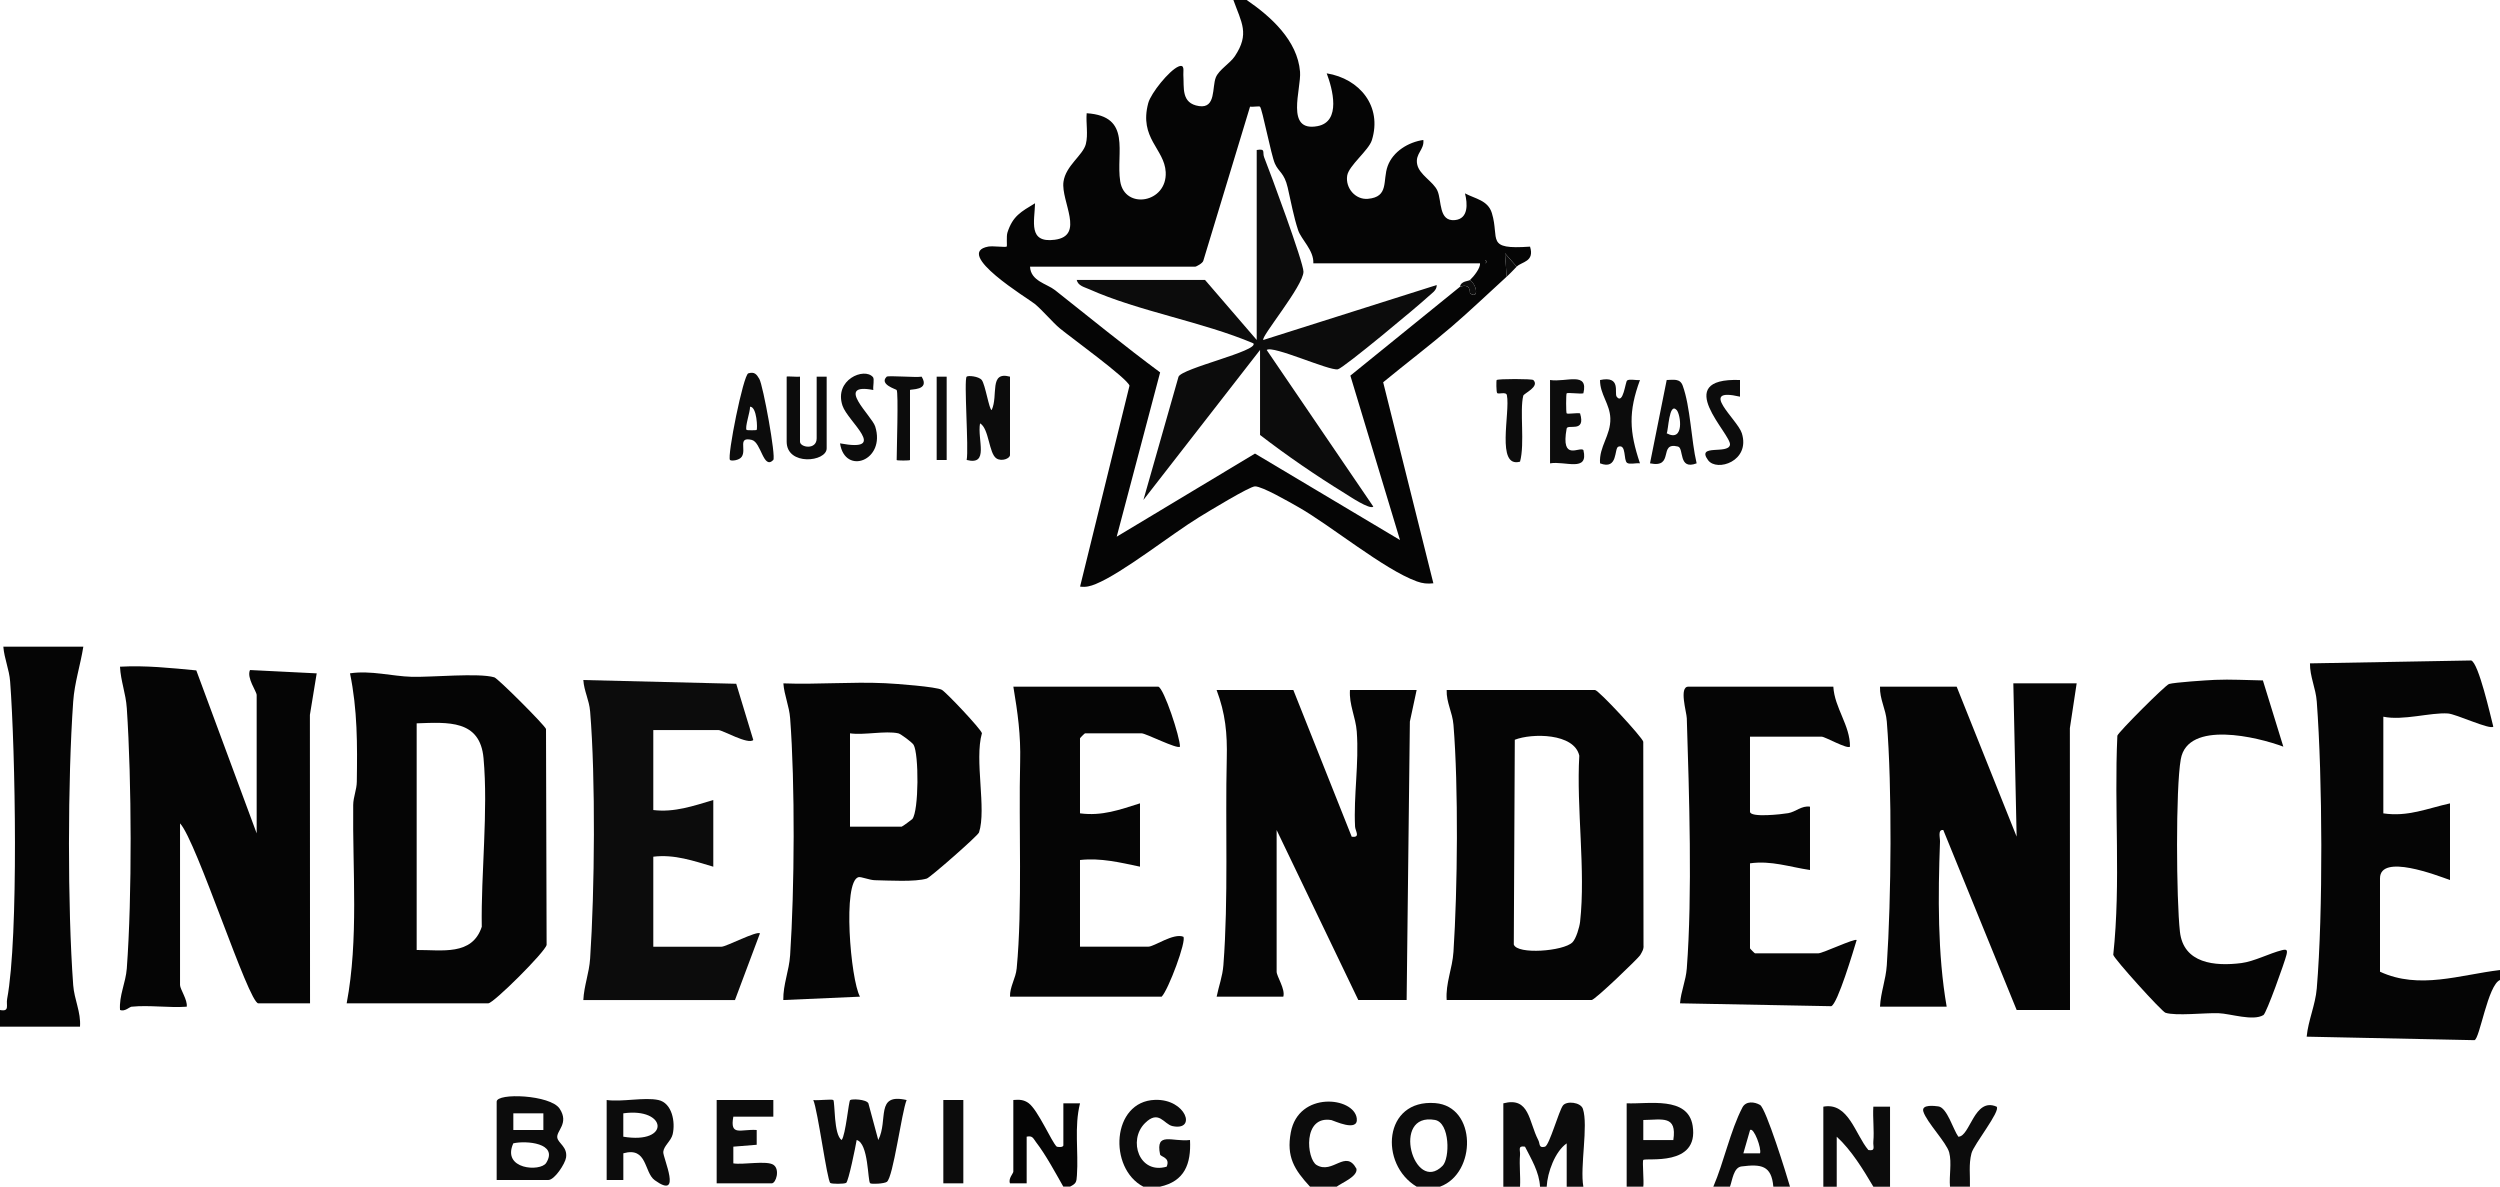
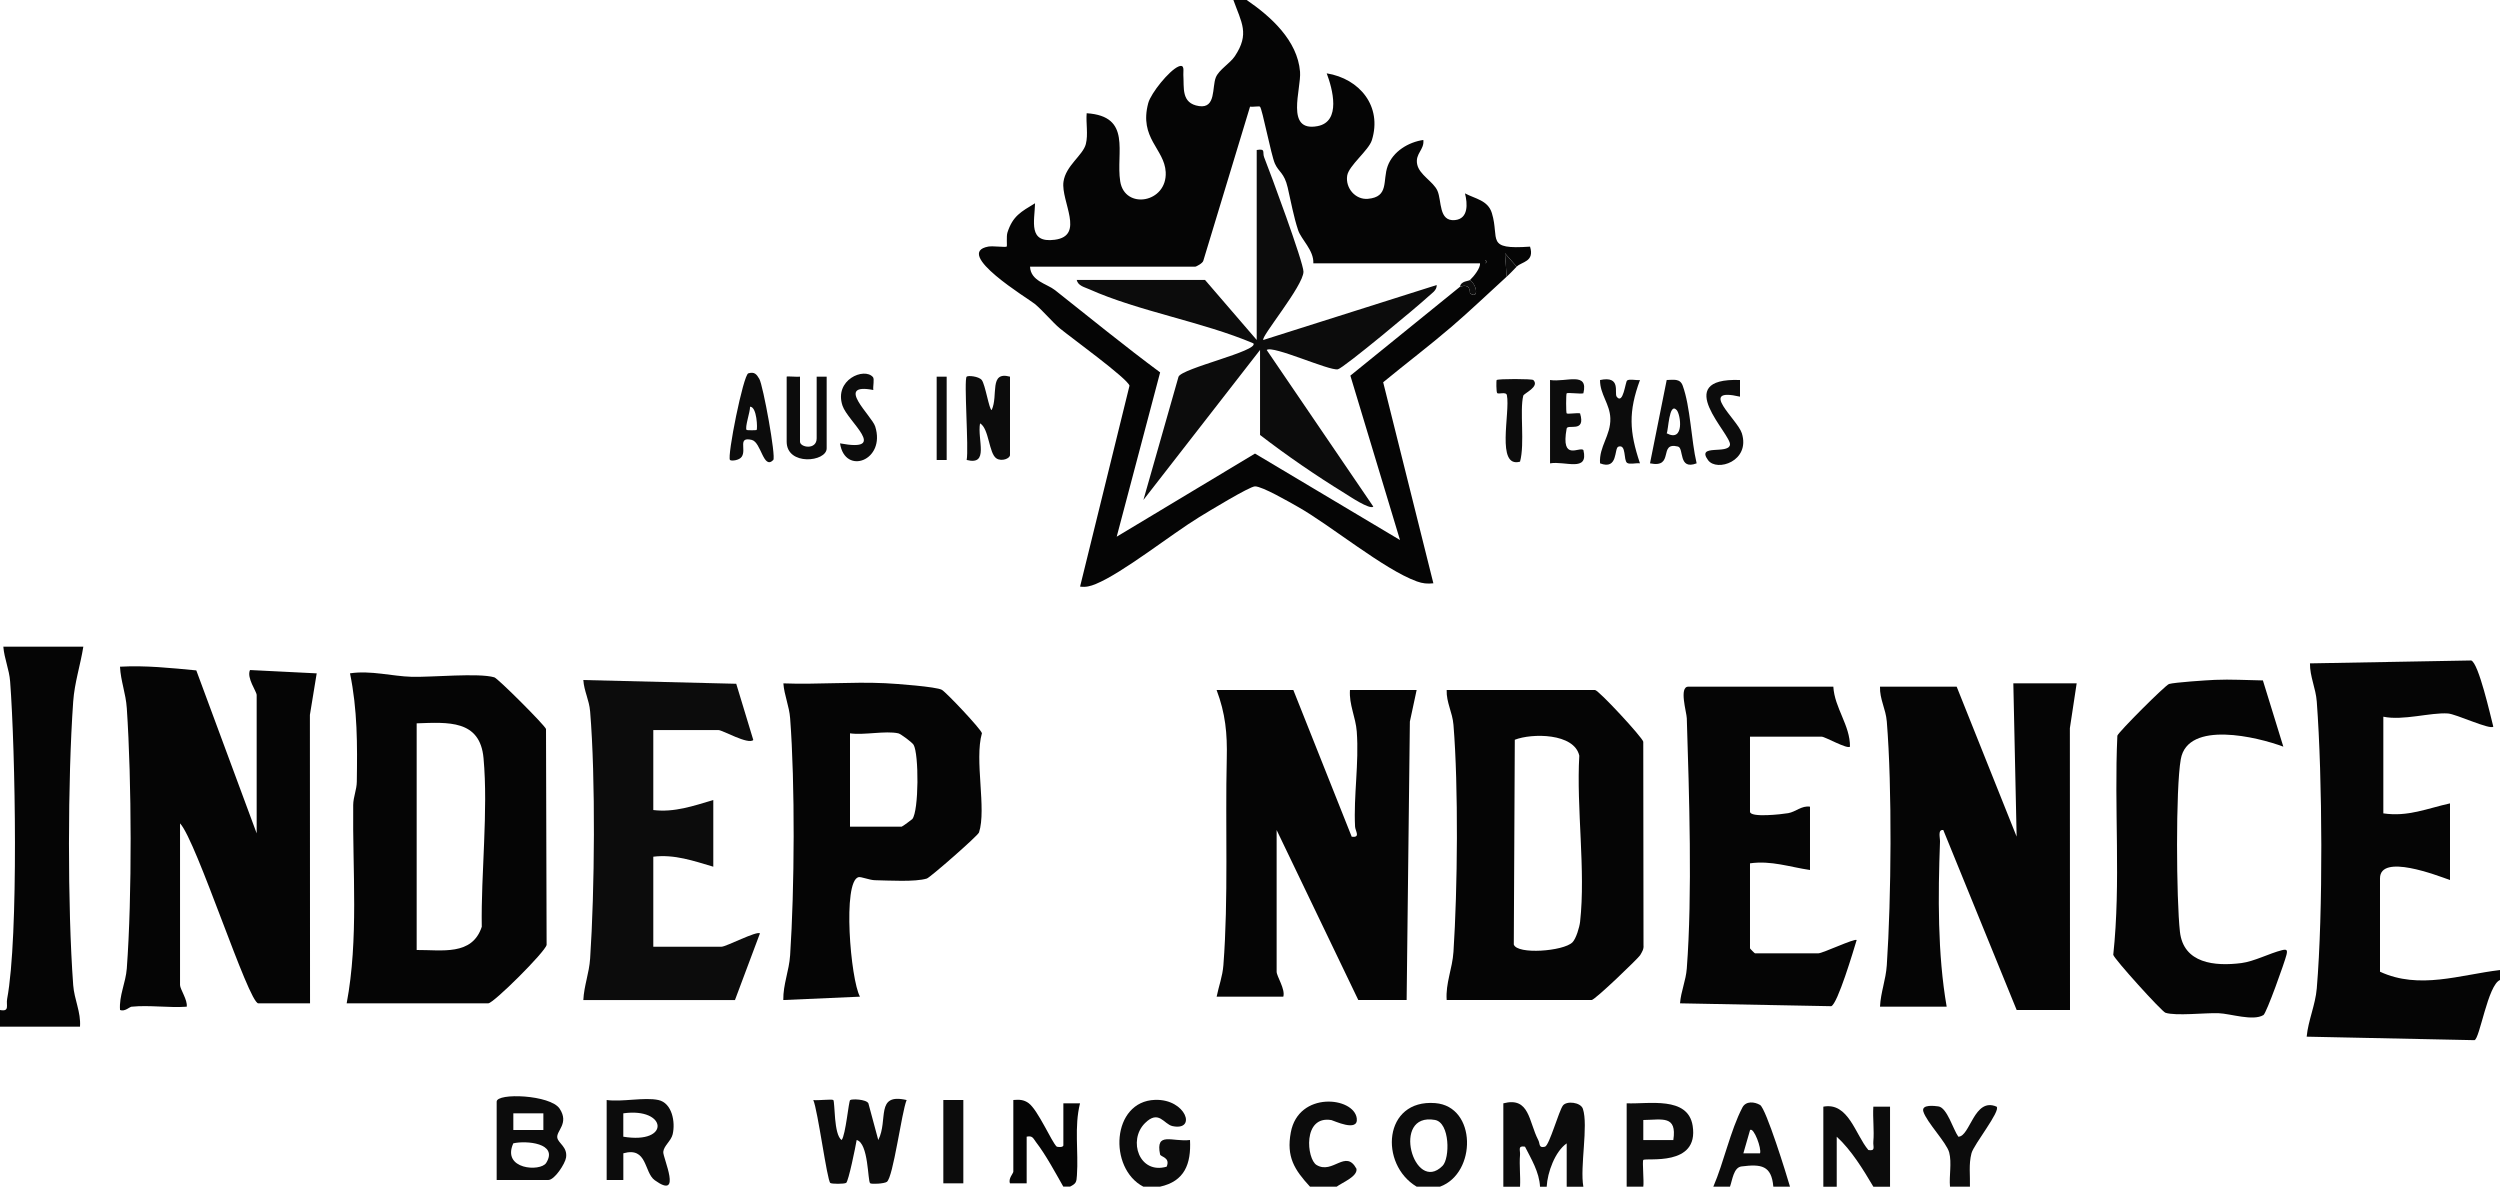
<svg xmlns="http://www.w3.org/2000/svg" id="Layer_1" version="1.1" viewBox="0 0 750 356">
  <defs>
    <style>
      .st0 {
        fill: #050505;
      }

      .st1 {
        fill: #0c0c0c;
      }
    </style>
  </defs>
  <path class="st0" d="M374,0c7.23,4.94,15.25,12.14,16.01,21.51.42,5.21-4.56,18.18,5.25,16.33,7.16-1.35,4.51-11.19,2.75-15.84,9.92,1.61,16.7,9.91,13.55,20.05-.96,3.08-6.96,7.65-7.41,10.66-.56,3.72,2.48,7.26,6.2,6.94,6.46-.55,4.36-5.51,5.96-9.86s6.19-7.15,10.69-7.8c.34,2.98-2.47,4.02-1.86,7.25s4.88,5.21,6.1,8.01c1.32,3.02.31,9.23,5.21,8.78,4.14-.38,3.82-4.98,3.04-8.02,3.05,1.64,6.89,2.05,8.07,5.92,2.4,7.92-2.09,11.01,11.45,10.06,1.41,4.59-2.47,4.47-4,6l-3.52-4,.52,7c-5.52,5.03-11.06,10.33-16.5,15-6.69,5.74-13.78,11.1-20.56,16.69l15.06,60.31c-1.79.2-3.23.06-4.94-.56-9.93-3.58-26.01-16.94-35.78-22.42-2.52-1.42-10.61-6.12-12.8-6.1-1.64.02-14.27,7.72-16.79,9.27-8.4,5.15-22.82,16.66-30.97,20.02-1.6.66-2.96,1.02-4.71.78l14.83-60.28c-.62-2.18-17.7-14.54-20.9-17.19-2.15-1.78-5.12-5.36-7.56-7.37-1.82-1.5-24.56-15.23-13.88-17.17,1.34-.24,5.23.29,5.5,0,.18-.19-.16-3.03.23-4.24,1.61-4.96,4.05-6.18,8.27-8.75-.13,5.43-2.16,12,5.9,10.95,9.18-1.19,1.84-11.52,2.63-17.38.66-4.86,5.85-7.95,6.71-11.33.74-2.91,0-6.26.25-9.25,13.67.89,8.71,11.81,10.06,20.43s14.13,6.5,13.65-2.78c-.36-6.97-8.06-10.13-5.24-20.69.81-3.01,6.29-9.78,9.04-10.96,2.04-.87,1.41,1.4,1.49,2.48.27,3.82-.75,8.56,4.73,9.38,5.13.76,3.83-5.71,5.02-8.62.94-2.3,4.23-4.16,5.68-6.32,4.53-6.76,2.02-10.09-.43-16.93h4ZM441,84c1.13-1.04,3.17-3.61,3-5h-50c.21-3.88-3.63-7.15-4.56-9.94-1.37-4.14-2.15-8.56-3.13-12.79-1.04-4.48-2.69-4.6-3.84-7.19s-3.8-16.51-4.48-17.08c-.26-.22-2.16.13-2.98,0l-14.02,46.24c-.19.73-2.1,1.77-2.48,1.77h-49.5c.2,4.31,5.07,5.12,7.48,7.02,10.45,8.27,20.83,16.74,31.55,24.69l-13.03,49.29,41.49-24.94,43.5,25.94-14.89-49.32,32.9-26.67c3.4-1.1,2.84,1.85,3.01,1.98,2.57,1.88,2.22-2.33-.01-3.98ZM445.5,78v1c.65-.33.65-.67,0-1Z" />
  <path class="st0" d="M750,294c-3.65,1.49-6.07,17.67-7.66,18.05l-50.34-1.05c.48-4.94,2.61-9.48,3.03-14.46,1.92-22.77,1.72-63.16,0-86.07-.3-4.04-2.07-7.45-2.04-11.46l48.37-.87c2.22.75,5.77,16.53,6.63,19.86-1,1-11.17-3.8-13.61-3.96-5.26-.35-13.44,2.21-19.38.97v29c7.37,1.09,13.11-1.47,20-3v23c-3.8-1.35-21-8.06-21-.5v28c11.79,5.46,23.97.92,36-.5v3Z" />
  <path class="st0" d="M0,303c3,.59,1.79-1.45,2.14-3.31,3.5-18.7,2.46-74.72.9-95.23-.28-3.7-1.75-6.83-2.04-10.46h24c-.88,5.54-2.64,10.79-3.04,16.46-1.66,23.54-1.72,61.58,0,85.08.32,4.33,2.35,8.08,2.04,12.46H0s0-5,0-5Z" />
  <path class="st1" d="M451,356v-25c7.91-2.07,7.58,5.47,10.49,11.05.57,1.09.05,2.47,2,1.96,1.31-.34,4.17-10.79,5.41-12.38,1.11-1.43,5.3-.98,5.97,1.02,1.67,5.05-.94,17.4.14,23.36h-5v-13c-3.5,2.44-5.78,8.7-6,13h-2c-.23-4.38-2.59-8.24-4.51-12.01-2.28-.38-1.37,1-1.49,2.49-.26,3.14.18,6.38,0,9.52h-5Z" />
  <path class="st1" d="M425,356c-11.27-6.72-10.01-26.29,5.56-25.07,12.49.98,12.47,21.04,1.44,25.07h-7ZM432.76,349.76c2.25-2.26,2.25-12.97-2.28-13.78-13.3-2.38-6.3,22.4,2.28,13.78Z" />
  <path class="st1" d="M343,356c-10.58-5.52-9.52-25.64,3.54-26.04,9.3-.29,12.57,9.43,5.21,7.87-2.6-.55-4.09-5.07-8.29-.86-5.14,5.16-1.68,15.43,6.54,13.03,1.17-2.83-1.82-2.9-1.98-3.68-1.43-6.98,3.67-3.67,8.98-4.32.37,7.2-1.64,12.4-9,14h-5Z" />
  <path class="st1" d="M547,356v-24c7.52-1.43,9.58,8.36,13.51,13.01,2.28.38,1.36-1,1.49-2.49.3-3.46-.21-7.06,0-10.52h5.01s0,24.01,0,24.01h-5c-3.05-5.15-6.62-11.01-10.99-15v15h-4.01Z" />
  <path class="st0" d="M319,356c-2.38-4.18-5.28-9.59-8.17-13.33-.87-1.12-1-2.06-2.83-1.67v14h-5c-.59-1.4,1-2.99,1-3.5v-21.5c1.75-.14,3.07-.15,4.57.93,2.82,2.04,7.01,11.83,8.45,13.06.12.1,2.1.37,1.99-.5v-12.5s5,0,5,0c-1.78,7.1-.43,14.42-.93,21.59-.14,2.02-.17,2.45-2.07,3.41h-2Z" />
  <path class="st1" d="M488,356v-25.01c6.5.3,18.39-2.26,19.8,6.76,1.94,12.41-14.04,9.47-14.81,10.24-.35.35.25,6.52,0,8.01h-5ZM502,342c1.13-7.51-3.31-6.07-9.01-6v6.01s9.01,0,9.01,0Z" />
  <path class="st1" d="M537,356h-5c-.55-6.4-3.65-6.81-9.54-6.07-2.38.3-2.73,4.01-3.46,6.07h-5c3.16-7.32,5.1-16.79,8.72-23.75,1.05-2.01,3.62-1.75,5.3-.76,1.79,1.06,7.93,20.86,8.98,24.51ZM528,345.99c.56-1.32-1.85-7.9-2.98-6.99l-2.01,6.99h4.99Z" />
  <path class="st1" d="M393,356c-4.71-5.11-7.12-8.95-5.76-16.27,2.3-12.47,18.93-10.7,19.79-4.24.57,4.33-7.01.64-7.59.54-8.71-1.5-7.46,11.7-4.45,13.48,4.87,2.88,8.7-4.9,11.95,1.12.4,2.34-4.39,4.19-5.93,5.37h-8Z" />
  <path class="st1" d="M585,356c-.3-3.26.58-7.13-.24-10.26-.78-2.96-6.77-9.08-7.75-12.26-.71-2.29,3.51-1.69,4.51-1.56,2.61.36,4.42,6.93,5.98,9.09,3.55,0,4.73-11.96,11.48-9.01,1.31,1.25-6.83,11.32-7.53,13.96-.88,3.32-.37,6.68-.47,10.03h-6Z" />
  <path class="st0" d="M39.5,302c-.69.07-2.03,1.57-3.49,1-.32-4.38,1.71-8.13,2.03-12.46,1.6-21.76,1.47-56.24,0-78.08-.3-4.5-1.82-8.08-2.04-12.45,7.7-.43,15.26.39,22.89,1.11l18.11,48.89v-41.5c0-1.09-3.08-5.13-2-7.5l20.01,1-2.04,12.46.04,86.54h-15.5c-2.94,0-18.53-48.73-23.5-54v48.5c0,1.23,2.35,4.59,2,6.5-5.32.39-11.27-.54-16.5,0Z" />
  <path class="st0" d="M623,205l-2.04,13.46.04,84.54h-16l-22.01-53.99c-1.74-.24-.94,2.27-.99,3.48-.6,16.19-.75,33.68,2,49.51h-20c.22-4.38,1.74-7.96,2.04-12.46,1.35-20.1,1.62-53.17,0-73.08-.31-3.85-2.16-6.67-2.04-10.46h23l17.99,44.99-.99-45.99h19Z" />
  <path class="st0" d="M104,301c3.63-19.25,1.73-39.81,1.96-59.54.03-2.36,1.05-4.55,1.08-6.92.17-11.15.21-21.62-2.04-32.54,6.16-.94,12.68.88,18.46,1.04,6.05.17,20.16-1.23,24.84.16,1.1.33,15.17,14.4,15.5,15.5l.18,64.77c-.4,2.09-15.93,17.52-17.48,17.52h-42.5ZM125,217v68c7.5-.07,16.65,1.83,19.53-6.97-.26-16.11,1.97-34.71.53-50.58-1.05-11.58-10.64-10.77-20.05-10.45Z" />
  <path class="st0" d="M388,207l17.51,44.01c2.73.36,1.08-1.7,1.01-3.02-.47-9.3,1.22-18.99.51-28.52-.32-4.33-2.35-8.08-2.04-12.46h20l-2.03,9.47-.97,83.53h-14.5l-24.5-51v42.5c0,1.4,2.67,5.25,2,7.5h-20c.66-3.25,1.77-6.06,2.03-9.47,1.54-20.09.53-41.78,1.01-61.99.18-7.52-.4-13.5-3.05-20.55h23Z" />
  <path class="st0" d="M434,300c-.34-5.11,1.71-9.35,2.04-14.46,1.23-18.83,1.52-49.44,0-68.08-.31-3.85-2.16-6.67-2.04-10.46h44.5c1.07,0,14.23,14.22,14.48,15.52l.07,61.03c.13,1.21-.44,2.02-1,3-.5.87-13.56,13.45-14.55,13.45h-43.5ZM471.72,282.72c1.11-1.11,2.12-4.54,2.31-6.2,1.71-15.38-1.15-34.07-.24-49.81-1.52-6.81-14.25-6.79-19.35-4.78l-.3,61.42c1.01,3.1,14.91,2.03,17.58-.64Z" />
  <path class="st0" d="M293.69,249.75c-.33.99-14.64,13.5-15.64,13.81-3.5,1.08-11.52.58-15.6.5-1.57-.03-4.15-1.1-4.88-.92-4.87,1.2-2.42,30.69.42,35.86l-23,1.01c-.07-4.74,1.73-8.65,2.05-13.46,1.32-19.82,1.5-51.37,0-71.08-.28-3.7-1.75-6.83-2.03-10.46,10.13.39,20.41-.52,30.54-.05,3.2.15,15.38,1.05,17.01,1.99,1.33.76,11.67,11.7,12.02,13.01-2.31,8.05,1.43,22.75-.88,29.79ZM269.5,220c-3.91-.85-10.25.61-14.5,0v28h15.5c.2,0,3.07-2.14,3.2-2.29,1.97-2.44,1.99-19.58.37-22.28-.43-.71-3.86-3.28-4.57-3.43Z" />
  <path class="st1" d="M175,300c.22-4.38,1.74-7.96,2.04-12.46,1.36-20.29,1.66-53.99,0-74.08-.3-3.58-1.81-6.04-2.04-9.45l45.87,1.12,5.12,16.87c-1.57,1.49-9.19-2.99-10.5-2.99h-19.5v24c6.33.78,12.08-1.26,18-3v20c-5.92-1.74-11.67-3.78-18-3v27h20.5c1.34,0,10.63-4.85,11.49-3.99l-7.49,19.99h-45.5Z" />
  <path class="st0" d="M550,206c.36,6.39,5.07,11.63,4.99,18-.76.84-7.48-3-8.49-3h-21.5v22.5c0,1.88,9.6.77,11.45.45,2.31-.4,4.03-2.33,6.55-1.95v19c-6.13-.9-11.62-2.9-18-2v25.5c0,.11,1.39,1.5,1.5,1.5h19c1.29,0,10.93-4.56,11.5-3.99-.95,3.14-5.72,19.2-7.63,19.85l-45.36-.86c.28-3.63,1.75-6.76,2.03-10.46,1.7-22.29.71-52.34,0-75.08-.06-1.79-2.4-9.46.46-9.46h43.5Z" />
-   <path class="st0" d="M347.5,206c1.7.52,6.53,15.16,6.49,18-.76.85-10.23-4-11.49-4h-17c-.11,0-1.5,1.39-1.5,1.5v22.5c6.63.88,11.9-1.08,18-3v19c-6.01-1.26-11.75-2.68-18-2v26h20.5c1.77,0,7.5-4.15,10.49-2.99,1.08,1.08-4.5,16.02-6.49,17.99h-45.5c-.06-3.06,1.71-5.41,2.01-8.49,1.76-18.39.56-42.72,1.04-61.97.2-8.1-.73-14.66-2.04-22.54h43.5Z" />
  <path class="st0" d="M678.87,204.13l6.13,19.87c-7.7-2.9-28.67-7.99-30.76,3.74-1.58,8.87-1.33,42.27-.26,51.79s10.46,10.41,18.45,9.39c3.82-.49,8.48-2.95,12.15-3.86,1.45-.36,1.72-.08,1.37,1.37-.53,2.19-6.01,17.54-6.92,18.09-3.15,1.89-9.9-.44-13.48-.56-4.06-.14-12.79.88-15.91-.13-1.12-.36-15.47-16.23-15.66-17.39,2.33-21.75.21-43.85,1.23-65.74.33-1.1,14.41-15.18,15.5-15.5,1.65-.49,11.16-1.13,13.76-1.24,4.77-.21,9.65.1,14.41.17Z" />
  <path class="st1" d="M249.99,330.01c.54.56.09,10.49,2.51,11.99,1.2-1.56,2.09-11.54,2.53-11.96s4.77-.3,5.48.94l2.97,11.03c3.09-6.03-.99-14.18,8.51-12-1.49,3.54-4.02,23.23-5.94,24.55-.82.56-4.64.76-5.02.4-.74-.7-.44-12.01-4.03-12.96-.31,1.92-2.45,12.42-3.15,12.86-.59.37-4.35.36-4.76.03-.98-.8-3.73-21.73-5.1-24.88,1.25.21,5.64-.35,5.99,0Z" />
-   <path class="st1" d="M149,354v-23.5c0-2.71,16.13-2.08,18.89,2.1,2.93,4.43-1.06,6.65-.7,8.72.29,1.68,3.1,2.76,2.63,5.94-.28,1.87-3.45,6.74-5.33,6.74h-15.5ZM163.01,333.99h-9.01v5.01h9.01v-5.01ZM163.86,348.87c3.74-5.99-6.09-6.75-9.87-5.87-3.57,7.88,8.17,8.6,9.87,5.87Z" />
+   <path class="st1" d="M149,354v-23.5c0-2.71,16.13-2.08,18.89,2.1,2.93,4.43-1.06,6.65-.7,8.72.29,1.68,3.1,2.76,2.63,5.94-.28,1.87-3.45,6.74-5.33,6.74ZM163.01,333.99h-9.01v5.01h9.01v-5.01ZM163.86,348.87c3.74-5.99-6.09-6.75-9.87-5.87-3.57,7.88,8.17,8.6,9.87,5.87Z" />
  <path class="st1" d="M197.5,330c4.15.89,5.16,6.65,4.3,10.29-.48,2.01-2.64,3.41-2.82,5.27-.16,1.73,5.89,14.59-2.55,8.51-3.27-2.35-2.16-10.14-9.43-8.08v8.01s-5,0-5,0v-24c4.54.65,11.32-.9,15.5,0ZM186.99,341.01c14.26,2.37,13.16-8.86,0-7.01v7.01Z" />
-   <path class="st1" d="M232,330v5.01s-12,0-12,0c-1.11,6.02,2.27,3.65,7.01,3.99v4.43s-7.01.57-7.01.57v5.01c2.82.51,10.04-.94,12.05.45s.75,5.55-.55,5.55h-16.5v-25h17Z" />
  <path class="st1" d="M290,113c.42-.41,3.59-.12,4.51.99,1.07,1.3,2.25,9.03,2.99,9.02,2.06-4.37-.89-11.75,5.5-10.01v23.5c0,1.05-2.47,2.03-4.04,1.04-2.33-1.45-2.21-8.98-4.95-10.54-.88,4.91,2.85,12.76-4.01,10.99.67-3.36-.89-24.12,0-25Z" />
  <path class="st1" d="M485,119.01c1.97,2.57,2.6-4.5,3.14-4.87.78-.53,2.73.02,3.85-.13-3.49,9.54-3.21,15.42,0,24.99-1.12-.16-3.07.4-3.85-.13-1.16-.79-.16-5.71-2.63-4.87-1.33.45.01,7.13-5.5,5-.34-5.09,3.25-8.32,3.09-13.51-.13-4.31-3.14-7.23-3.09-11.48,6.49-1.38,4.18,3.94,5,5Z" />
  <path class="st1" d="M231.99,137.99c-3,3.06-3.6-5.34-6.47-6.02-4.32-1.02-1.53,2.86-3,5.05-.75,1.12-3.15,1.35-3.52.97-.93-.95,3.99-25.56,5.5-25.99,1.83-.52,2.45.23,3.3,1.68,1.12,1.9,5.05,23.43,4.18,24.31ZM226.99,129c.29-.28.12-7.01-1.98-6.99.09,1.43-1.67,6.35-1.01,6.99.11.1,2.88.11,2.99,0Z" />
  <path class="st1" d="M508.99,139c-5.58,2.14-3.72-4.57-5.61-5.04-6.03-1.5-.87,6.59-8.38,5.04l5.01-25c2.04-.04,3.99-.53,4.8,1.69,2.34,6.43,2.54,16.41,4.18,23.31ZM502.99,123c-2.32-2.48-2.47,6.32-2.99,6.99,5.4,2.84,4.21-5.68,2.99-6.99Z" />
  <path class="st1" d="M240,113v19.5c0,1.75,5,2.59,5-1v-18.5h3v21.5c0,4.09-12,5.34-12-2v-19.5c0-.2,3.28.13,4,0Z" />
  <path class="st1" d="M465,114c4.87.75,11.63-2.69,10.01,4-1.11.23-4.7-.3-5.01,0-.21.21-.22,5.8,0,6.01.3.29,3.07-.21,4.02,0,1.81,6.01-3.76,3.08-4.03,4.57-1.82,10.03,3.88,5.27,5.03,6.43,1.64,6.77-5.52,3.2-10.01,4v-25Z" />
  <path class="st1" d="M261.88,113.12c.51.59-.05,2.8.12,3.88-11.77-2.26-.47,7.7.56,10.94,3.24,10.24-9.1,14.76-10.55,5.07,14.76,2.76,2.37-6.47.75-11.28-2.63-7.81,6.55-11.62,9.12-8.6Z" />
  <path class="st1" d="M522,114v5c-12.83-2.96-.75,6.81.55,10.97,2.63,8.4-7.5,11.65-10.12,8.09-3.65-4.97,5.96-1.66,6.56-4.58.63-3.07-18.11-20.23,3-19.48Z" />
  <rect class="st1" x="283" y="330" width="6" height="25" />
  <path class="st1" d="M460,114.01c1.99,2-2.84,3.99-3.02,4.7-1.12,4.49.51,14.39-.97,19.79-7.3,2.02-2.89-14.73-3.94-19.94-.23-1.16-2.5-.19-2.92-.65-.28-.3-.29-3.75-.15-3.9.38-.4,10.61-.39,11,0Z" />
-   <path class="st1" d="M269,117c-.15-.24-5.34-1.68-3-3.99.43-.42,8.74.3,10.49-.01,2.63,4.27-3.49,3.67-3.49,4.01v21c0,.2-4,.2-4,0,0-3.05.57-20.12,0-21Z" />
  <rect class="st1" x="281" y="113" width="3" height="25" />
  <path class="st1" d="M455,80c-1.11,1.1-1.5,1.64-3,3l-.52-7,3.52,4Z" />
  <path class="st1" d="M441,84c2.24,1.65,2.59,5.86.01,3.98-.18-.13.39-3.08-3.01-1.98.3-1.75,2.6-1.63,3-2Z" />
  <path class="st1" d="M445.5,78c.65.33.65.67,0,1v-1Z" />
  <path class="st1" d="M377,45c2.84-.49,1.64.67,2.25,2.2,1.84,4.63,11.81,31.54,11.79,34.32-.03,4.25-12.99,19.74-12.04,20.47l52.01-16.48c.08,1.61-1.52,2.5-2.54,3.46-2.81,2.64-25.41,21.48-27.11,21.82-2.59.52-19.62-7.32-21.35-5.79l31.99,46.99c-1.07.99-7.24-3.18-8.52-3.97-8.69-5.34-17.44-11.35-25.47-17.53v-25.5l-34.99,45,10.53-36.96c.93-2.54,24.21-7.77,22.46-10.03-15.35-6.51-34.32-9.56-49.27-16.24-1.4-.63-3.33-1-3.73-2.77h38.5l15.5,18v-57Z" />
</svg>